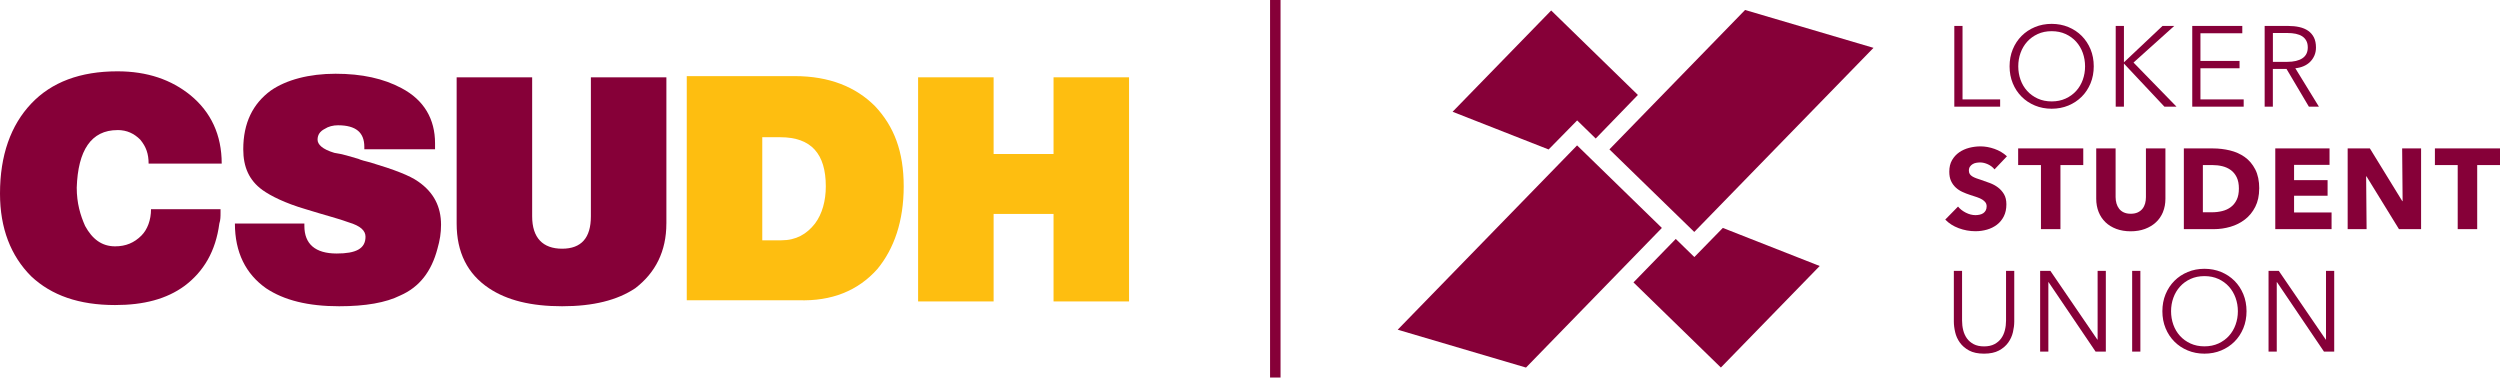
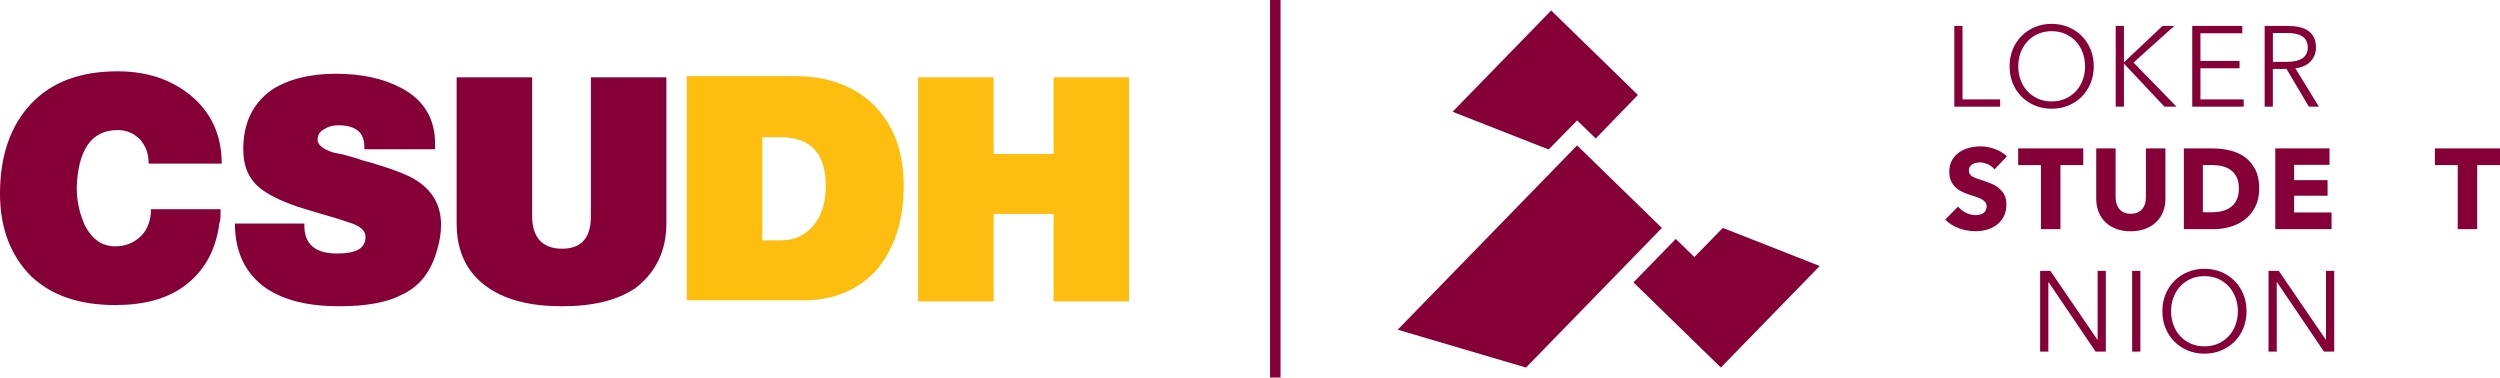
<svg xmlns="http://www.w3.org/2000/svg" id="a" width="1080" height="163.1" viewBox="0 0 1080 163.1">
  <g id="b">
    <g id="c">
      <path d="m50.74,56.18c4.14,0,7.25,1.55,9.84,4.14,2.59,3.11,3.62,6.21,3.62,10.36h31.58c0-12.43-4.66-22.26-13.46-29.51-8.28-6.73-18.64-10.36-31.58-10.36-16.05,0-28.48,4.66-37.28,13.98C4.66,54.11,0,67.05,0,83.62c0,15.02,4.66,26.92,13.46,35.73,8.8,8.28,20.71,12.43,36.24,12.43,12.43,0,22.26-2.59,30.03-8.28,8.28-6.21,13.46-15.02,15.02-26.92.52-1.55.52-3.11.52-4.66v-1.55h-30.03c0,4.66-1.55,8.8-4.14,11.39-3.11,3.11-6.73,4.66-11.39,4.66-5.7,0-9.84-3.11-12.94-8.8-2.07-4.66-3.62-9.84-3.62-16.57.52-16.05,6.21-24.85,17.6-24.85Z" fill="#860038" />
      <path d="m101.48,96.57c0,12.43,4.66,21.75,13.46,27.96,7.77,5.18,18.12,7.77,31.58,7.77,11.39,0,20.19-1.55,26.41-4.66,8.28-3.62,13.46-10.36,16.05-20.19,1.04-3.62,1.55-6.73,1.55-10.36,0-7.77-3.11-13.98-9.84-18.64-3.62-2.59-10.36-5.18-20.71-8.28-2.07-.52-4.14-1.04-5.18-1.55-3.62-1.04-6.73-2.07-10.36-2.59-5.18-1.55-7.25-3.62-7.25-5.7s1.04-3.62,3.11-4.66c1.55-1.04,3.62-1.55,5.7-1.55,7.77,0,11.39,3.11,11.39,9.32v1.04h30.55v-2.59c0-10.36-4.66-18.64-14.5-23.82-7.77-4.14-17.09-6.21-28.48-6.21s-21.23,2.59-27.96,7.25c-7.77,5.7-11.91,13.98-11.91,25.37,0,7.77,2.59,13.46,8.28,17.6,3.62,2.59,9.84,5.7,18.64,8.28,8.28,2.59,14.5,4.14,18.64,5.7,5.18,1.55,7.25,3.62,7.25,6.21,0,5.18-4.14,7.25-12.43,7.25-9.32,0-13.98-4.14-13.98-11.91v-1.04h-30.03Z" fill="#860038" />
      <path d="m287.88,96.57v-63.17h-32.62v60.06c0,9.32-4.14,13.98-12.43,13.98s-12.94-4.66-12.94-13.98v-60.06h-32.62v63.17c0,12.43,4.66,21.75,13.98,27.96,7.77,5.18,18.12,7.77,31.58,7.77s23.82-2.59,31.58-7.77c8.8-6.73,13.46-16.05,13.46-27.96Z" fill="#860038" />
      <path d="m379.01,116.24c7.25-8.8,11.39-20.71,11.39-35.73s-4.14-25.89-12.43-34.69c-8.28-8.28-19.68-12.94-34.69-12.94h-46.6v96.82h48.15c14.5.52,25.89-4.14,34.17-13.46Zm-49.71-12.43v-44.53h7.77c13.46,0,19.68,7.25,19.68,21.23,0,6.21-1.55,11.91-4.66,16.05-3.62,4.66-8.28,7.25-14.5,7.25h-8.28Z" fill="#febe10" />
      <polygon points="455.13 66.53 429.24 66.53 429.24 33.4 396.62 33.4 396.62 130.22 429.24 130.22 429.24 92.42 455.13 92.42 455.13 130.22 487.75 130.22 487.75 33.4 455.13 33.4 455.13 66.53" fill="#febe10" />
    </g>
    <line x1="550.93" x2="550.93" y2="163.1" fill="none" stroke="#860038" stroke-miterlimit="10" stroke-width="4.53" />
  </g>
  <g id="d">
    <polygon points="723.93 103.22 705.66 122 743.42 158.77 786.11 114.91 744.26 98.46 731.96 111.05 723.93 103.22" fill="#860038" />
-     <polygon points="753.87 4.31 695.27 64.53 731.92 100.2 809.35 20.67 753.87 4.31" fill="#860038" />
    <polygon points="627.52 48.28 669 64.57 681.33 52.02 689.35 59.84 707.57 41.02 670.11 4.53 627.52 48.28" fill="#860038" />
    <polygon points="659.23 158.79 717.93 98.47 681.3 62.81 603.81 142.43 659.23 158.79" fill="#860038" />
  </g>
  <path d="m847.8,42.93h16.26s0,3.15,0,3.15h-19.8s0-34.87,0-34.87h3.55s0,31.72,0,31.72Z" fill="#860038" />
  <path d="m904.5,28.64c0,2.66-.46,5.11-1.38,7.34-.92,2.23-2.19,4.16-3.82,5.79-1.63,1.63-3.55,2.9-5.76,3.82-2.22.92-4.62,1.38-7.22,1.38-2.59,0-5-.46-7.22-1.38-2.22-.92-4.14-2.19-5.76-3.82-1.63-1.63-2.9-3.55-3.82-5.79-.92-2.23-1.38-4.68-1.38-7.34,0-2.66.46-5.11,1.38-7.34.92-2.23,2.19-4.16,3.82-5.79,1.63-1.63,3.55-2.9,5.76-3.82,2.22-.92,4.62-1.38,7.22-1.38s5,.46,7.22,1.38c2.21.92,4.14,2.19,5.76,3.82,1.62,1.63,2.9,3.56,3.82,5.79.92,2.23,1.38,4.68,1.38,7.34Zm-3.75.02c0-2.03-.33-3.97-.98-5.8s-1.61-3.45-2.86-4.84c-1.25-1.39-2.77-2.5-4.56-3.32-1.79-.82-3.8-1.23-6.03-1.23-2.23,0-4.24.41-6.03,1.23-1.79.82-3.31,1.93-4.56,3.32-1.25,1.39-2.2,3.01-2.86,4.84-.66,1.84-.98,3.77-.98,5.8,0,2.03.33,3.97.98,5.8.66,1.84,1.61,3.44,2.86,4.82,1.25,1.38,2.76,2.47,4.56,3.3,1.79.82,3.8,1.23,6.03,1.23s4.24-.41,6.03-1.23c1.79-.82,3.31-1.92,4.56-3.3,1.25-1.38,2.2-2.98,2.86-4.82.66-1.84.98-3.77.98-5.8Z" fill="#860038" />
  <path d="m917.55,26.87h.05s16.6-15.66,16.6-15.66h5.07s-17.59,15.81-17.59,15.81l18.57,19.06h-5.22s-17.44-18.57-17.44-18.57h-.05v18.57s-3.55,0-3.55,0V11.21s3.55,0,3.55,0v15.66Z" fill="#860038" />
  <path d="m950.6,42.93h18.67s0,3.15,0,3.15h-22.22s0-34.87,0-34.87h21.62s0,3.15,0,3.15h-18.08s0,11.97,0,11.97h16.89s0,3.15,0,3.15h-16.89s0,13.45,0,13.45Z" fill="#860038" />
  <path d="m981.88,46.08h-3.55s0-34.87,0-34.87h10.25c1.7,0,3.29.17,4.75.49,1.46.33,2.73.86,3.79,1.6,1.06.74,1.89,1.7,2.49,2.88.59,1.18.89,2.63.89,4.34,0,1.28-.23,2.45-.69,3.5-.46,1.05-1.09,1.96-1.87,2.73-.79.77-1.73,1.39-2.81,1.85-1.08.46-2.27.76-3.55.89l10.19,16.6h-4.33s-9.66-16.3-9.66-16.3h-5.91s0,16.3,0,16.3Zm0-19.36h6.16c2.86,0,5.06-.52,6.6-1.55,1.54-1.03,2.32-2.59,2.32-4.66,0-1.15-.21-2.12-.64-2.91-.43-.79-1.02-1.43-1.77-1.92-.76-.49-1.68-.85-2.76-1.08-1.09-.23-2.28-.34-3.59-.34h-6.31v12.46Z" fill="#860038" />
  <path d="m861.64,73.18c-.72-.92-1.67-1.65-2.83-2.19-1.17-.54-2.29-.81-3.37-.81-.56,0-1.13.05-1.7.15-.57.1-1.09.29-1.55.57-.46.28-.85.64-1.16,1.08-.31.44-.47,1.01-.47,1.7,0,.59.12,1.08.37,1.48.25.39.61.74,1.08,1.03.48.3,1.04.57,1.7.81.66.25,1.4.5,2.22.76,1.18.39,2.41.83,3.69,1.31,1.28.48,2.45,1.11,3.5,1.9,1.05.79,1.92,1.77,2.61,2.93.69,1.17,1.03,2.62,1.03,4.36,0,2-.37,3.74-1.11,5.2-.74,1.46-1.73,2.67-2.98,3.62-1.25.95-2.68,1.66-4.29,2.12-1.61.46-3.27.69-4.98.69-2.5,0-4.91-.44-7.24-1.31-2.33-.87-4.27-2.11-5.81-3.72l5.52-5.62c.85,1.05,1.98,1.93,3.37,2.64,1.4.71,2.78,1.06,4.16,1.06.62,0,1.23-.07,1.82-.2.59-.13,1.11-.34,1.55-.64.44-.3.79-.69,1.06-1.18.26-.49.4-1.08.4-1.77,0-.66-.17-1.21-.49-1.67-.33-.46-.8-.88-1.4-1.26-.61-.38-1.36-.72-2.26-1.03-.9-.31-1.93-.65-3.08-1.01-1.12-.36-2.21-.79-3.27-1.28-1.07-.49-2.02-1.12-2.86-1.9-.84-.77-1.51-1.71-2.02-2.81-.51-1.1-.76-2.44-.76-4.01,0-1.94.39-3.6,1.18-4.97.79-1.38,1.82-2.51,3.1-3.4,1.28-.89,2.73-1.53,4.33-1.95,1.61-.41,3.23-.62,4.88-.62,1.97,0,3.98.36,6.03,1.08,2.05.72,3.85,1.79,5.39,3.2l-5.37,5.66Z" fill="#860038" />
  <path d="m890.11,71.31v27.68s-8.42,0-8.42,0v-27.68s-9.85,0-9.85,0v-7.19s28.13,0,28.13,0v7.19s-9.85,0-9.85,0Z" fill="#860038" />
  <path d="m934.42,91.58c-.71,1.72-1.71,3.2-3.03,4.43-1.31,1.23-2.9,2.19-4.75,2.88-1.86.69-3.91,1.03-6.18,1.03-2.3,0-4.37-.35-6.21-1.03-1.84-.69-3.4-1.65-4.68-2.88-1.28-1.23-2.27-2.71-2.96-4.43-.69-1.73-1.04-3.64-1.04-5.74v-21.72s8.37,0,8.37,0v21.03c0,.95.13,1.86.37,2.71s.62,1.62,1.13,2.29c.51.67,1.18,1.21,2.02,1.6.84.39,1.84.59,3.03.59,1.18,0,2.19-.2,3.03-.59.84-.4,1.52-.93,2.05-1.6.52-.67.9-1.44,1.13-2.29.23-.85.34-1.76.34-2.71v-21.03s8.42,0,8.42,0v21.72c0,2.1-.35,4.01-1.06,5.74Z" fill="#860038" />
  <path d="m975.97,81.45c0,3.06-.57,5.69-1.7,7.91-1.13,2.22-2.62,4.04-4.48,5.47-1.86,1.43-3.95,2.48-6.28,3.15-2.33.67-4.69,1.01-7.09,1.01h-13s0-34.87,0-34.87h12.61c2.46,0,4.89.29,7.29.86,2.4.58,4.53,1.53,6.41,2.86,1.87,1.33,3.38,3.11,4.53,5.34,1.15,2.23,1.73,4.99,1.73,8.28Zm-8.77,0c0-1.97-.32-3.6-.96-4.9-.64-1.3-1.49-2.33-2.56-3.1-1.06-.77-2.28-1.32-3.64-1.65-1.36-.33-2.77-.49-4.21-.49h-4.19v20.39h3.99c1.51,0,2.96-.17,4.36-.52,1.4-.34,2.63-.91,3.69-1.7,1.07-.79,1.92-1.84,2.56-3.15.64-1.31.96-2.94.96-4.88Z" fill="#860038" />
  <path d="m982.92,98.99v-34.87s23.44,0,23.44,0v7.09s-15.32,0-15.32,0v6.6s14.48,0,14.48,0v6.75s-14.48,0-14.48,0v7.24s16.2,0,16.2,0v7.19s-24.33,0-24.33,0Z" fill="#860038" />
-   <path d="m1036.36,98.99l-14.04-22.81h-.15s.2,22.81.2,22.81h-8.18s0-34.87,0-34.87h9.6s13.99,22.76,13.99,22.76h.15s-.2-22.76-.2-22.76h8.18s0,34.87,0,34.87h-9.55Z" fill="#860038" />
  <path d="m1070.15,71.31v27.68s-8.42,0-8.42,0v-27.68s-9.85,0-9.85,0v-7.19s28.13,0,28.13,0v7.19s-9.85,0-9.85,0Z" fill="#860038" />
-   <path d="m857.11,152.78c-2.63,0-4.78-.45-6.45-1.35-1.67-.9-3-2.05-3.99-3.42-.99-1.38-1.67-2.88-2.04-4.51-.38-1.63-.57-3.16-.57-4.6v-21.87s3.55,0,3.55,0v21.48c0,1.41.16,2.78.49,4.11.33,1.33.86,2.51,1.6,3.55.74,1.03,1.72,1.87,2.93,2.51,1.22.64,2.71.96,4.48.96s3.27-.32,4.48-.96c1.21-.64,2.19-1.48,2.93-2.51.74-1.03,1.27-2.22,1.6-3.55.33-1.33.49-2.7.49-4.11v-21.48s3.55,0,3.55,0v21.87c0,1.44-.19,2.98-.57,4.6-.38,1.63-1.06,3.13-2.05,4.51-.98,1.38-2.32,2.52-4.01,3.42-1.69.9-3.83,1.35-6.43,1.35Z" fill="#860038" />
  <path d="m906.07,146.72h.1v-29.7s3.55,0,3.55,0v34.87s-4.43,0-4.43,0l-20.3-30h-.1v30s-3.55,0-3.55,0v-34.87s4.43,0,4.43,0l20.29,29.7Z" fill="#860038" />
  <path d="m924.64,151.89h-3.55s0-34.87,0-34.87h3.55s0,34.87,0,34.87Z" fill="#860038" />
  <path d="m970.5,134.45c0,2.66-.46,5.11-1.38,7.34-.92,2.23-2.19,4.16-3.82,5.79-1.62,1.63-3.55,2.9-5.76,3.82s-4.62,1.38-7.22,1.38c-2.59,0-5-.46-7.21-1.38-2.22-.92-4.14-2.19-5.76-3.82-1.63-1.63-2.9-3.55-3.82-5.79-.92-2.23-1.38-4.68-1.38-7.34,0-2.66.46-5.11,1.38-7.34.92-2.23,2.19-4.16,3.82-5.79,1.62-1.63,3.55-2.9,5.76-3.82,2.22-.92,4.62-1.38,7.21-1.38,2.6,0,5,.46,7.22,1.38,2.22.92,4.14,2.19,5.76,3.82,1.63,1.63,2.9,3.55,3.82,5.79.92,2.23,1.38,4.68,1.38,7.34Zm-3.74.02c0-2.03-.33-3.97-.99-5.8-.66-1.83-1.61-3.45-2.86-4.84-1.25-1.39-2.77-2.5-4.55-3.32-1.79-.82-3.8-1.23-6.04-1.23-2.23,0-4.24.41-6.03,1.23-1.79.82-3.31,1.93-4.55,3.32-1.25,1.39-2.2,3.01-2.86,4.84-.66,1.84-.98,3.77-.98,5.8,0,2.03.33,3.97.98,5.8.66,1.84,1.61,3.44,2.86,4.82,1.25,1.38,2.77,2.48,4.55,3.3,1.79.82,3.8,1.23,6.03,1.23,2.23,0,4.24-.41,6.04-1.23,1.79-.82,3.31-1.92,4.55-3.3,1.25-1.38,2.2-2.98,2.86-4.82.66-1.83.99-3.77.99-5.8Z" fill="#860038" />
  <path d="m1004.73,146.72h.1v-29.7s3.55,0,3.55,0v34.87s-4.43,0-4.43,0l-20.29-30h-.1v30s-3.55,0-3.55,0v-34.87s4.43,0,4.43,0l20.29,29.7Z" fill="#860038" />
</svg>